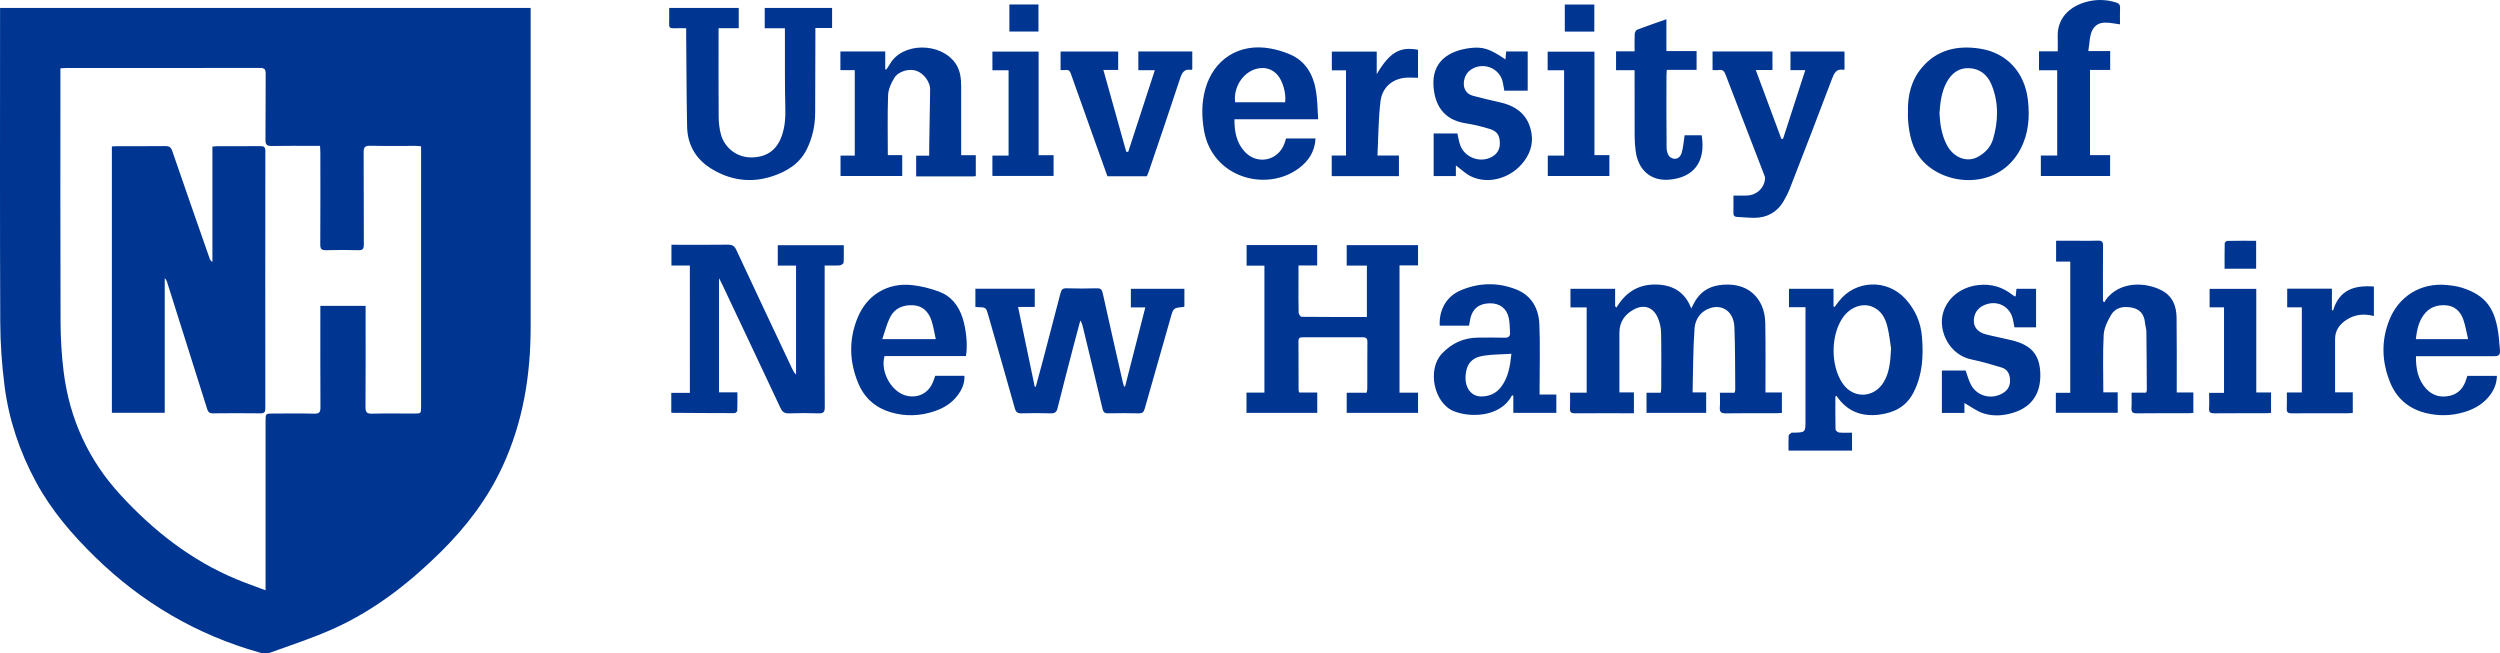
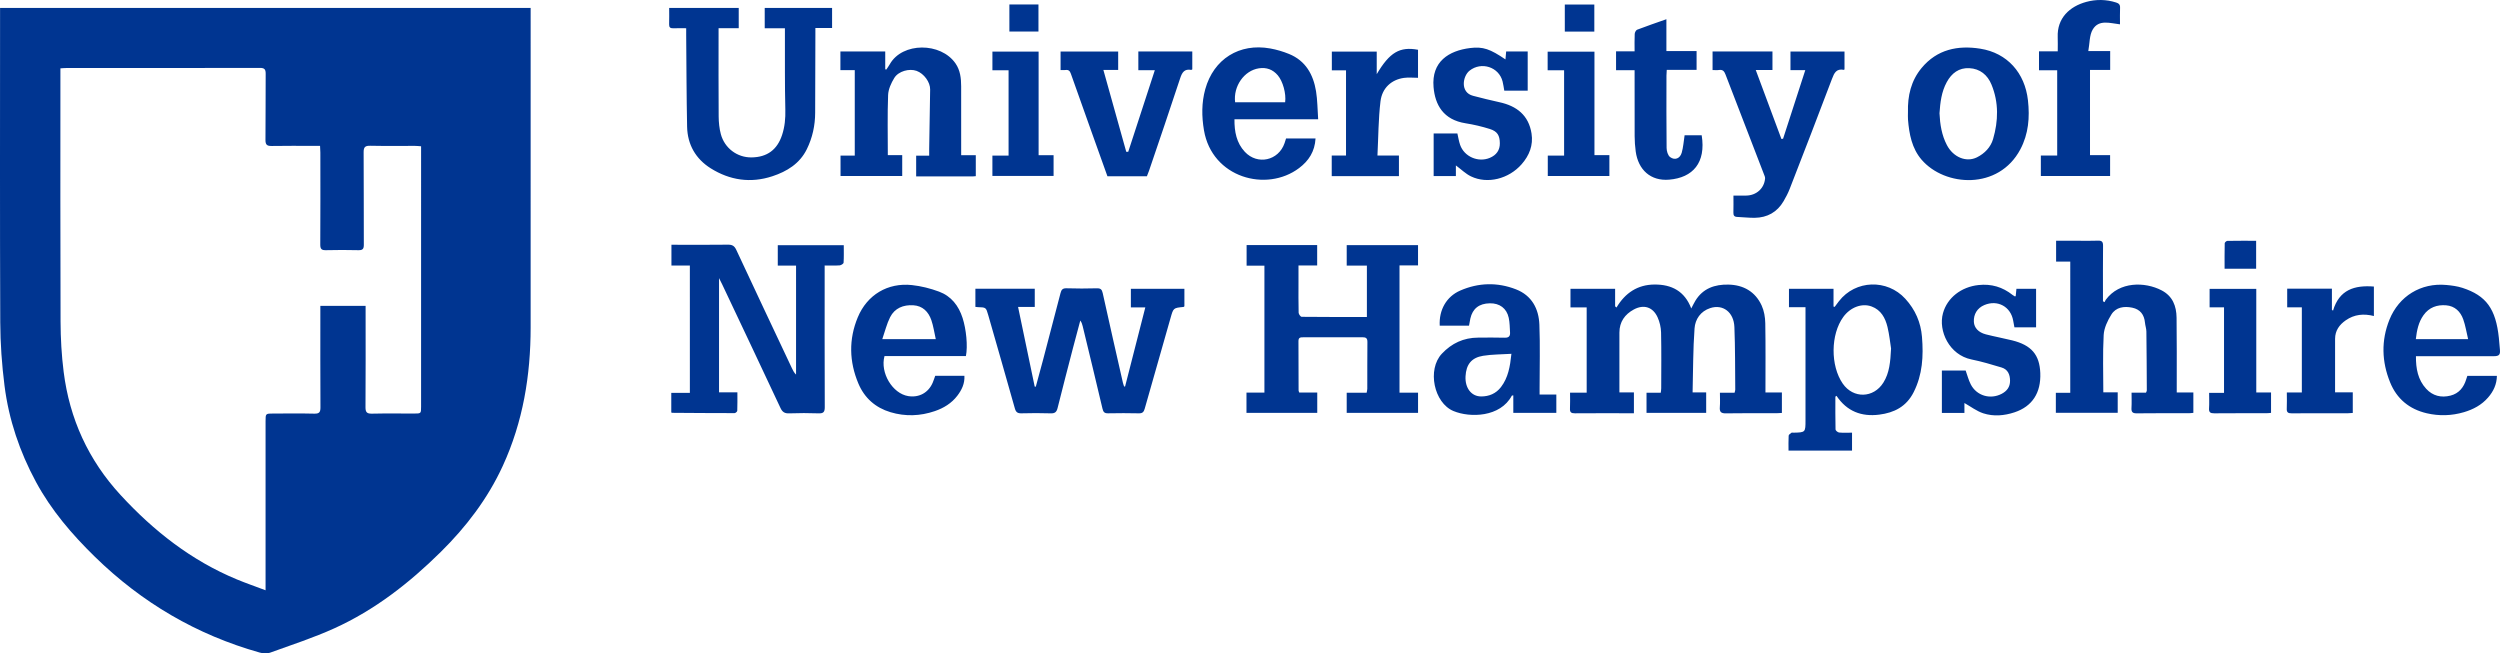
<svg xmlns="http://www.w3.org/2000/svg" width="805.972" height="210.648" viewBox="0 0 805.972 210.648">
  <g fill="#003591">
    <path d="M.02 2.553h171.054v2.065c0 33.652.003 67.305-.002 100.957-.002 15.462-2.466 30.43-8.967 44.59-4.85 10.566-11.76 19.628-19.996 27.767-10.15 10.028-21.287 18.723-34.324 24.632-6.725 3.048-13.792 5.348-20.75 7.864-.976.353-2.273.242-3.31-.05-20.356-5.73-38.012-16.104-53.13-30.878-7.39-7.22-14.047-14.98-18.99-24.12-5.262-9.736-8.765-20.08-10.15-31.03C.598 117.576.11 110.71.082 103.883-.055 70.86.02 37.835.02 4.813v-2.26zm85.596 187.74v-54.521c0-2.45.002-2.45 2.527-2.452 4.4 0 8.8-.073 13.197.038 1.63.04 1.98-.517 1.97-2.044-.062-10.227-.033-20.454-.033-30.68V98.6h14.59v2.176c0 10.17.04 20.34-.037 30.51-.013 1.692.52 2.107 2.134 2.07 4.51-.102 9.026-.033 13.54-.036 2.244-.002 2.247-.006 2.247-2.224.003-27.31.003-54.62.003-81.93v-2.01c-.77-.05-1.38-.123-1.99-.125-4.8-.01-9.6.06-14.398-.04-1.628-.033-2.15.41-2.137 2.094.075 9.94.014 19.883.063 29.824.008 1.347-.392 1.78-1.744 1.747-3.483-.083-6.97-.087-10.454 0-1.4.036-1.853-.357-1.844-1.81.062-9.885.034-19.77.028-29.654 0-.66-.057-1.32-.096-2.162h-2.022c-4.514 0-9.028-.06-13.54.03-1.53.03-2.056-.366-2.037-1.982.086-7.084 0-14.17.068-21.253.014-1.477-.36-1.94-1.905-1.936-20.797.053-41.594.034-62.39.04-.6 0-1.196.064-1.88.103v2.27c0 26.453-.053 52.907.046 79.36.02 5.408.322 10.85 1 16.214 1.907 15.14 7.956 28.416 18.35 39.704 10.69 11.606 22.84 21.143 37.513 27.22 2.922 1.21 5.916 2.245 9.234 3.495zM222.404 85.606h-5.94V78.91h1.755c5.482 0 10.967.046 16.45-.03 1.374-.02 2.093.37 2.695 1.662 5.946 12.762 11.968 25.49 17.97 38.225.33.698.672 1.39 1.306 1.998V85.63h-5.894v-6.585h21.275c0 1.9.064 3.775-.06 5.64-.02.328-.797.834-1.254.867-1.523.11-3.06.042-4.847.042v2.314c0 14.453-.027 28.907.035 43.36.007 1.607-.47 2.047-2.026 1.992-3.14-.112-6.287-.117-9.424.004-1.47.056-2.21-.406-2.84-1.757-6.23-13.32-12.533-26.602-18.817-39.895-.24-.504-.5-.997-.98-1.952v36.828h5.917c0 2.103.036 4.026-.04 5.943-.01.276-.565.758-.867.758-6.733 0-13.466-.05-20.2-.098-.048 0-.095-.06-.207-.137v-6.3h5.992V85.605zm228.784 40.988h5.976v6.516h-23.002v-6.5h6.427c.09-.517.21-.895.21-1.274.015-5.027-.02-10.053.036-15.08.014-1.25-.497-1.536-1.63-1.53-6.34.037-12.682.02-19.022.014-.855 0-1.586.004-1.577 1.214.04 5.312.028 10.624.043 15.936 0 .16.097.318.207.66h5.81v6.554H401.85v-6.53h5.784V85.656h-5.742v-6.653h22.748v6.588h-6.022v5.47c0 3.257-.04 6.514.046 9.767.012.464.635 1.305.982 1.31 6.96.077 13.92.057 21.023.057v-16.56h-6.507v-6.61h22.994v6.532h-5.97v41.038zm79.632 6.522v-6.495h4.59c.06-.563.146-.997.146-1.43.01-6 .085-12-.046-17.997-.036-1.654-.442-3.41-1.13-4.916-1.506-3.302-4.447-4.238-7.662-2.5-2.89 1.56-4.634 3.996-4.64 7.426-.01 5.77-.003 11.54-.003 17.31v1.995h4.678v6.717h-2.05c-5.655 0-11.312-.026-16.967.02-1.16.01-1.663-.297-1.596-1.54.09-1.64.022-3.287.022-5.105h5.363V99.1h-5.22v-6.003h14.39v5.66l.446.382c2.81-4.73 6.83-7.373 12.25-7.41 5.505-.04 9.72 2.114 11.85 7.713.52-.983.883-1.753 1.32-2.475 2.44-4.018 6.29-5.313 10.68-5.216 4.83.107 8.627 2.263 10.685 6.717.8 1.73 1.146 3.802 1.18 5.727.133 7.36.054 14.723.054 22.323h5.3v6.61c-.64.034-1.197.088-1.755.09-5.428.005-10.856-.06-16.282.04-1.63.032-2.097-.5-1.968-2.04.122-1.465.026-2.948.026-4.604h4.724c.102-.44.222-.712.22-.98-.07-6.738-.003-13.48-.277-20.21-.195-4.815-3.717-7.42-7.77-6.106-3.15 1.02-4.86 3.61-5.076 6.538-.5 6.807-.45 13.655-.63 20.64h4.38v6.617h-19.23zm-168.103-8.523l6.517-25.485h-4.655v-6h17.257v5.633c-.103.085-.186.208-.28.217-3.31.318-3.27.327-4.19 3.57-2.764 9.753-5.572 19.494-8.33 29.25-.29 1.02-.707 1.503-1.868 1.475-3.31-.08-6.628-.067-9.94-.005-1.135.02-1.537-.374-1.798-1.488-2.08-8.875-4.24-17.73-6.382-26.59-.145-.603-.323-1.2-.775-1.834-.787 2.952-1.59 5.9-2.357 8.857-1.673 6.452-3.355 12.902-4.968 19.37-.316 1.267-.86 1.74-2.21 1.695-3.14-.107-6.285-.09-9.425-.007-1.232.033-1.787-.34-2.132-1.567-2.818-10.037-5.708-20.053-8.58-30.075-.722-2.515-.728-2.512-3.35-2.59-.22-.008-.442-.045-.796-.083V93.09h19.14v5.87h-5.38l5.36 25.672.354.037c.785-2.893 1.584-5.78 2.347-8.677 1.888-7.16 3.775-14.322 5.62-21.494.28-1.086.675-1.6 1.94-1.556 3.253.112 6.514.093 9.768.008 1.21-.03 1.636.35 1.898 1.54 2.117 9.624 4.316 19.23 6.497 28.842.098.437.268.858.405 1.286.104-.007.208-.017.312-.027zM215.737 2.547h22.42v6.536h-6.498v2.045c0 8.797-.04 17.593.03 26.39.015 1.92.207 3.897.705 5.743 1.213 4.498 5.264 7.55 9.9 7.486 5.04-.07 8.264-2.475 9.83-7.205.895-2.706 1.125-5.377 1.056-8.22-.193-7.993-.11-15.99-.134-23.987-.002-.67 0-1.34 0-2.228h-6.51V2.557h21.72v6.48h-5.384c0 .82.002 1.473 0 2.125-.024 8.396-.05 16.792-.073 25.187-.01 4.112-.87 8.046-2.68 11.733-2.293 4.675-6.41 7.19-11.126 8.743-6.983 2.3-13.71 1.302-19.864-2.56-4.843-3.037-7.5-7.65-7.614-13.42-.197-9.817-.208-19.638-.296-29.458-.006-.675 0-1.35 0-2.283-1.5 0-2.85-.034-4.195.012-.947.03-1.338-.313-1.306-1.293.055-1.7.015-3.407.015-5.28zM667.433 84.34h-4.568v-6.727h6.797c2.228 0 4.46.07 6.683-.026 1.292-.055 1.668.383 1.654 1.656-.06 5.37-.025 10.74-.025 16.11v1.78c.18.09.36.182.54.274.118-.253.197-.534.36-.755 4.395-5.99 12.665-5.822 17.988-3.053 3.597 1.87 4.79 5.09 4.84 8.81.102 7.31.046 14.622.054 21.934v2.18h5.358v6.576c-.458.04-.95.118-1.44.12-5.598.008-11.198-.04-16.795.037-1.4.02-1.793-.457-1.714-1.775.096-1.58.023-3.167.023-4.88h4.65c.12-.31.27-.51.27-.713-.03-6.34-.055-12.677-.138-19.014-.012-.955-.364-1.9-.454-2.86-.242-2.586-1.556-4.29-4.1-4.822-2.622-.547-5.25-.175-6.727 2.196-1.227 1.973-2.36 4.344-2.486 6.597-.338 6.09-.116 12.21-.116 18.506h4.64v6.586h-19.943v-6.437h4.646V84.34zm-75.73 43.53c0 3.53-.035 7.062.052 10.59.01.352.726.94 1.156.982 1.343.13 2.706.047 4.164.047v5.77H576.6c0-1.643-.05-3.226.043-4.8.02-.335.542-.674.89-.933.148-.11.442-.028.67-.033 3.87-.09 3.87-.09 3.87-4.05V99.047h-5.33V93.1h14.363v5.74l.37.093c.46-.613.912-1.232 1.38-1.837 5.34-6.884 15.545-7.2 21.407-.762 3.204 3.52 4.98 7.574 5.363 12.29.502 6.162.182 12.155-2.7 17.842-2.34 4.62-6.253 6.595-11.083 7.21-5.733.73-10.444-1.07-13.776-6.065l-.364.26zm17.953-15.524c-.285-1.788-.538-4.406-1.15-6.937-.704-2.9-2.08-5.486-5.124-6.607-3.142-1.156-6.85.265-9.118 3.37-4.112 5.63-4.19 15.74-.17 21.517 3.396 4.88 9.925 4.702 13.087-.346 1.955-3.123 2.253-6.63 2.475-10.998zM295.36 56.866v-6.688h4.198c0-.838-.01-1.497 0-2.154.1-6.393.188-12.786.31-19.178.044-2.323-1.972-5.14-4.384-6.002-2.323-.83-5.817.07-7.18 2.293-1.01 1.646-1.92 3.646-1.99 5.52-.243 6.386-.093 12.787-.093 19.364h4.643v6.723h-19.886V50.17h4.588V22.615h-4.628v-6.014h14.452v5.736l.346.093c.383-.583.798-1.15 1.143-1.756 4.043-7.11 16.427-7.09 21.17-.22 1.523 2.205 1.813 4.762 1.817 7.36.01 6.684.004 13.367.004 20.05v2.172h4.714v6.757c-.33.027-.604.07-.878.07-6.054.003-12.106.003-18.345.003zM574.844 44.72l7.16-22.11h-4.777v-5.99h17.42v5.736c-.04.033-.14.174-.21.16-2.405-.475-3.1.986-3.835 2.934-4.46 11.838-9.04 23.63-13.618 35.425-.533 1.374-1.23 2.7-1.974 3.974-2.075 3.55-5.25 5.314-9.327 5.37-1.876.024-3.753-.214-5.632-.285-.97-.037-1.252-.504-1.225-1.418.05-1.71.015-3.42.015-5.464 1.418 0 2.755.013 4.093-.003 3.293-.036 5.835-2.304 6.105-5.508.04-.472-.22-.986-.4-1.457-4.12-10.69-8.263-21.37-12.357-32.068-.4-1.048-.88-1.635-2.083-1.454-.657.1-1.34.018-2.09.018v-5.983h19.31v5.978h-5.384l8.27 22.23c.18-.03.362-.057.542-.085zM473.59 104.982h-9.44c-.277-5.02 2.137-9.36 6.593-11.3 5.89-2.57 11.977-2.74 17.978-.408 5.116 1.988 7.363 6.252 7.56 11.42.264 6.79.066 13.597.066 20.397v2.1h5.398v5.923h-13.87v-5.652c-.285.053-.447.038-.477.094-3.693 6.973-13.478 7.177-18.806 4.96-6.325-2.63-8.545-13.39-3.752-18.486 3.178-3.38 7.033-5.166 11.683-5.185 2.858-.012 5.717-.065 8.57.025 1.297.04 1.803-.48 1.73-1.67-.1-1.59-.09-3.21-.427-4.754-.672-3.074-2.958-4.728-6.098-4.667-3.456.067-5.545 1.696-6.274 4.914-.162.72-.274 1.45-.43 2.293zm13.67 9.083c-3.24.206-6.22.167-9.117.635-3.777.61-5.467 2.808-5.672 6.615-.2 3.743 1.86 6.48 5.01 6.494 2.58.01 4.81-.924 6.42-3.023 2.315-3.02 2.93-6.59 3.362-10.723zm127.845-77.928c-.14-5.234.99-10.117 4.397-14.222 4.975-5.997 11.652-7.368 18.905-6.222 8.738 1.38 14.4 7.836 15.38 16.64.615 5.524.194 10.818-2.444 15.802-6.993 13.212-24.343 12.093-31.862 3.33-3.112-3.63-3.994-8.254-4.365-12.93-.063-.794-.01-1.598-.01-2.398zm10.168.386c.164 3.563.708 7.044 2.376 10.234 2.06 3.945 6.25 5.668 9.685 3.968 2.5-1.237 4.445-3.28 5.204-5.874 1.714-5.854 1.872-11.82-.504-17.58-1.28-3.107-3.684-5.126-7.153-5.297-3.357-.166-5.692 1.616-7.268 4.497-1.718 3.138-2.107 6.576-2.343 10.053zm-201.157 8.102c-.233 4.238-2.217 7.238-5.31 9.565-10.526 7.92-28.063 3.11-30.66-12.19-.75-4.432-.794-8.873.413-13.236 2.69-9.724 11-14.947 20.965-13.14 2.056.374 4.108.98 6.043 1.77 5.347 2.182 7.826 6.622 8.708 12.02.472 2.89.46 5.86.682 9.024h-26.984c-.034 4.05.666 7.638 3.348 10.51 4.075 4.363 10.87 2.835 12.805-2.804.163-.478.308-.964.485-1.518h9.502zm-9.8-11.662c.37-2.803-.727-6.732-2.358-8.667-1.61-1.908-3.675-2.647-6.116-2.273-4.736.727-8.287 5.782-7.656 10.94h16.13zm-112.81 88.187h9.41c.14 2.514-.864 4.573-2.295 6.438-1.86 2.428-4.383 3.964-7.245 4.947-4.72 1.62-9.523 1.778-14.287.353-4.855-1.452-8.4-4.58-10.368-9.27-2.96-7.053-3.128-14.228-.19-21.307 3.018-7.276 9.662-11.25 17.487-10.404 2.955.32 5.935 1.072 8.724 2.11 3.916 1.455 6.31 4.526 7.59 8.507 1.17 3.648 1.714 9.046 1.066 12.273H285.15c-1.47 5.387 2.58 12.093 7.66 12.903 3.486.555 6.493-1.088 7.882-4.33.29-.68.51-1.39.813-2.22zm.175-11.823c-.49-2.178-.766-4.21-1.422-6.11-.937-2.71-2.798-4.633-5.835-4.807-3.186-.183-5.97.902-7.462 3.845-1.08 2.136-1.642 4.536-2.524 7.072h17.246zm493.767 11.84h9.525c-.053 2.764-1.122 4.998-2.84 6.98-2.088 2.415-4.8 3.85-7.794 4.732-3.952 1.163-7.987 1.286-12.003.345-5.606-1.315-9.64-4.64-11.8-9.978-2.697-6.66-2.917-13.438-.214-20.174 3.058-7.617 10.173-11.96 18.325-11.207 1.747.162 3.535.39 5.193.927 7.666 2.488 10.79 6.733 11.77 16.19.128 1.245.213 2.494.334 3.74.16 1.617-.274 2.106-1.946 2.106-7.656.003-15.313 0-22.97 0h-2.157c-.036 4.02.643 7.607 3.296 10.5 2.104 2.297 4.845 2.968 7.833 2.21 2.734-.694 4.295-2.653 5.087-5.287.098-.324.214-.643.362-1.087zm-16.62-11.833h16.864c-.54-2.262-.86-4.39-1.57-6.38-.895-2.518-2.71-4.295-5.496-4.528-2.947-.246-5.523.66-7.323 3.19-1.606 2.258-2.14 4.856-2.47 7.718zm-309.47-56.007v3.426h-7.166V43.03h7.653c.293 1.253.47 2.504.88 3.675 1.326 3.807 5.813 5.748 9.547 4.2 2.176-.904 3.283-2.51 3.26-4.727-.026-2.513-.793-3.834-3.245-4.6-2.544-.795-5.167-1.418-7.8-1.832-7.174-1.128-9.84-5.933-10.326-11.682-.694-8.194 4.902-11.716 11.785-12.576 4.17-.52 6.472.32 11.398 3.67l.224-2.564h6.944v12.64h-7.547c-.177-.977-.3-1.983-.546-2.96-1.175-4.686-6.85-6.507-10.65-3.493-2.24 1.78-3.087 7.028 1.14 8.11 2.808.723 5.62 1.445 8.453 2.054 5.597 1.203 9.463 4.196 10.39 10.102.594 3.782-.712 7.073-3.2 9.91-4.147 4.726-10.993 6.46-16.307 3.915-1.732-.832-3.173-2.276-4.886-3.542zm180.48 42.153c.07-.72.148-1.49.236-2.376h6.336v12.416h-6.983c-.13-.702-.272-1.41-.394-2.122-.776-4.545-5.033-6.863-9.3-5.06-2.27.958-3.513 2.954-3.38 5.425.103 1.886 1.448 3.403 3.85 4.023 2.81.726 5.675 1.24 8.493 1.94 6.215 1.543 8.84 4.624 9.072 10.528.25 6.39-2.587 10.764-8.302 12.666-3.318 1.104-6.78 1.397-10.087.32-2.135-.697-4.018-2.164-6.07-3.317v3.19h-7.27v-13.668h7.666c.535 1.486.922 3.053 1.638 4.452 1.887 3.69 6.293 4.988 9.975 3.06 1.694-.888 2.716-2.218 2.7-4.214-.018-2-.7-3.663-2.735-4.273-3.207-.963-6.43-1.93-9.705-2.593-7.153-1.448-10.756-9.204-9.188-14.896 1.38-5.013 5.894-8.487 11.444-9.09 4.16-.452 7.772.63 11.004 3.2.22.174.467.31.708.455.032.02.1-.02.29-.065zM366.99 16.593h17.39v5.77c-.156.08-.26.186-.345.17-2.213-.404-2.95.82-3.578 2.74-3.26 9.958-6.668 19.87-10.03 29.794-.2.587-.447 1.157-.68 1.757h-12.725c-1.626-4.54-3.273-9.128-4.91-13.718-2.3-6.436-4.604-12.87-6.868-19.32-.31-.88-.72-1.356-1.706-1.217-.494.067-1.006.01-1.62.01v-5.96h18.57v5.92h-4.773l7.377 26.397c.21.004.423.008.634.01l8.578-26.322h-5.316v-6.033zm290.956 40.15v-6.595h5.27V22.646h-5.865V16.54h6.04c0-1.65.05-3.115-.007-4.577-.24-6.124 3.854-9.89 9.202-11.35 3.2-.87 6.424-.82 9.616.19.86.27 1.33.678 1.284 1.688-.08 1.704-.022 3.41-.022 5.353-3.222-.355-6.82-1.674-8.798 1.676-1.09 1.846-.954 4.42-1.423 6.95h7.055v6.067h-6.504v27.47h6.48v6.737h-22.323zm-114.85-13.136h5.51c1.42 8.874-2.84 13.672-10.49 14.315-5.947.5-9.97-3.153-10.783-9.102-.224-1.635-.334-3.296-.343-4.947-.037-7.02-.016-14.037-.016-21.236h-5.977v-6.095h5.978c0-1.99-.056-3.8.037-5.606.025-.48.402-1.213.796-1.363 3.025-1.158 6.094-2.202 9.42-3.377V16.46h9.732v6.07h-9.618c-.04.744-.094 1.296-.094 1.85-.006 7.77-.045 15.542.044 23.312.012 1.013.402 2.407 1.124 2.946 1.53 1.142 3.214.477 3.75-1.404.508-1.777.624-3.667.93-5.627zm-99.026 6.535H451v6.64h-21.665V50.15h4.606V22.673h-4.572V16.63h14.473v7.284c4.168-7.062 7.434-8.954 13.31-7.87v9.038c-1.546 0-3.094-.18-4.586.035-3.965.572-6.99 3.23-7.512 7.558-.684 5.683-.676 11.448-.98 17.467zm293.178 76.392h4.837v-27.46h-4.72v-6.002h14.416v6.786c.12.1.24.202.357.303 1.997-6.78 6.952-8.275 13.178-7.783v9.5c-3.286-.835-6.313-.534-9.068 1.382-2.082 1.447-3.435 3.333-3.442 5.965-.015 5.695-.005 11.39-.005 17.26h5.707v6.643c-.525.034-1.027.093-1.53.094-6.053.008-12.107-.02-18.16.028-1.167.01-1.657-.308-1.59-1.542.087-1.64.02-3.29.02-5.172zM717 99.074h-4.648v-5.956h15.046v33.407h4.76v6.583c-.522.04-1.02.11-1.52.11-5.596.01-11.192-.024-16.787.03-1.232.01-1.77-.297-1.68-1.626.105-1.585.025-3.18.025-4.965H717V99.074zM498.943 22.662v-6.01h15.09v33.364h4.814v6.723h-19.86v-6.585h5.26V22.662h-5.304zM339.663 50.03v6.695h-19.725V50.16h5.215V22.65h-5.21v-6.022h14.893V50.03h4.827zm387.69 36.61h-10.17c0-2.79-.025-5.51.04-8.225.005-.27.55-.752.85-.757 3.066-.056 6.135-.035 9.28-.035v9.017zM513.992 1.472v8.717h-9.516V1.47h9.515zM325.415 1.44h9.373v8.723h-9.375V1.44z" />
-     <path d="M36.07 47.205c.614-.03 1.17-.077 1.727-.077 5.14-.006 10.283.035 15.424-.03 1.27-.017 1.88.313 2.32 1.597 3.95 11.532 7.99 23.035 12.01 34.543.158.448.394.868.93 1.223v-37.2c.652-.052 1.15-.127 1.645-.13 4.57-.007 9.14.03 13.71-.026 1.203-.015 1.714.23 1.712 1.59-.037 27.648-.032 55.298-.008 82.947 0 1.145-.265 1.623-1.52 1.61-5.14-.06-10.283-.06-15.424 0-1.167.015-1.526-.49-1.842-1.5-4.276-13.642-8.596-27.27-12.91-40.903-.13-.41-.31-.804-.733-1.15v43.387H36.07v-85.88z" />
  </g>
</svg>